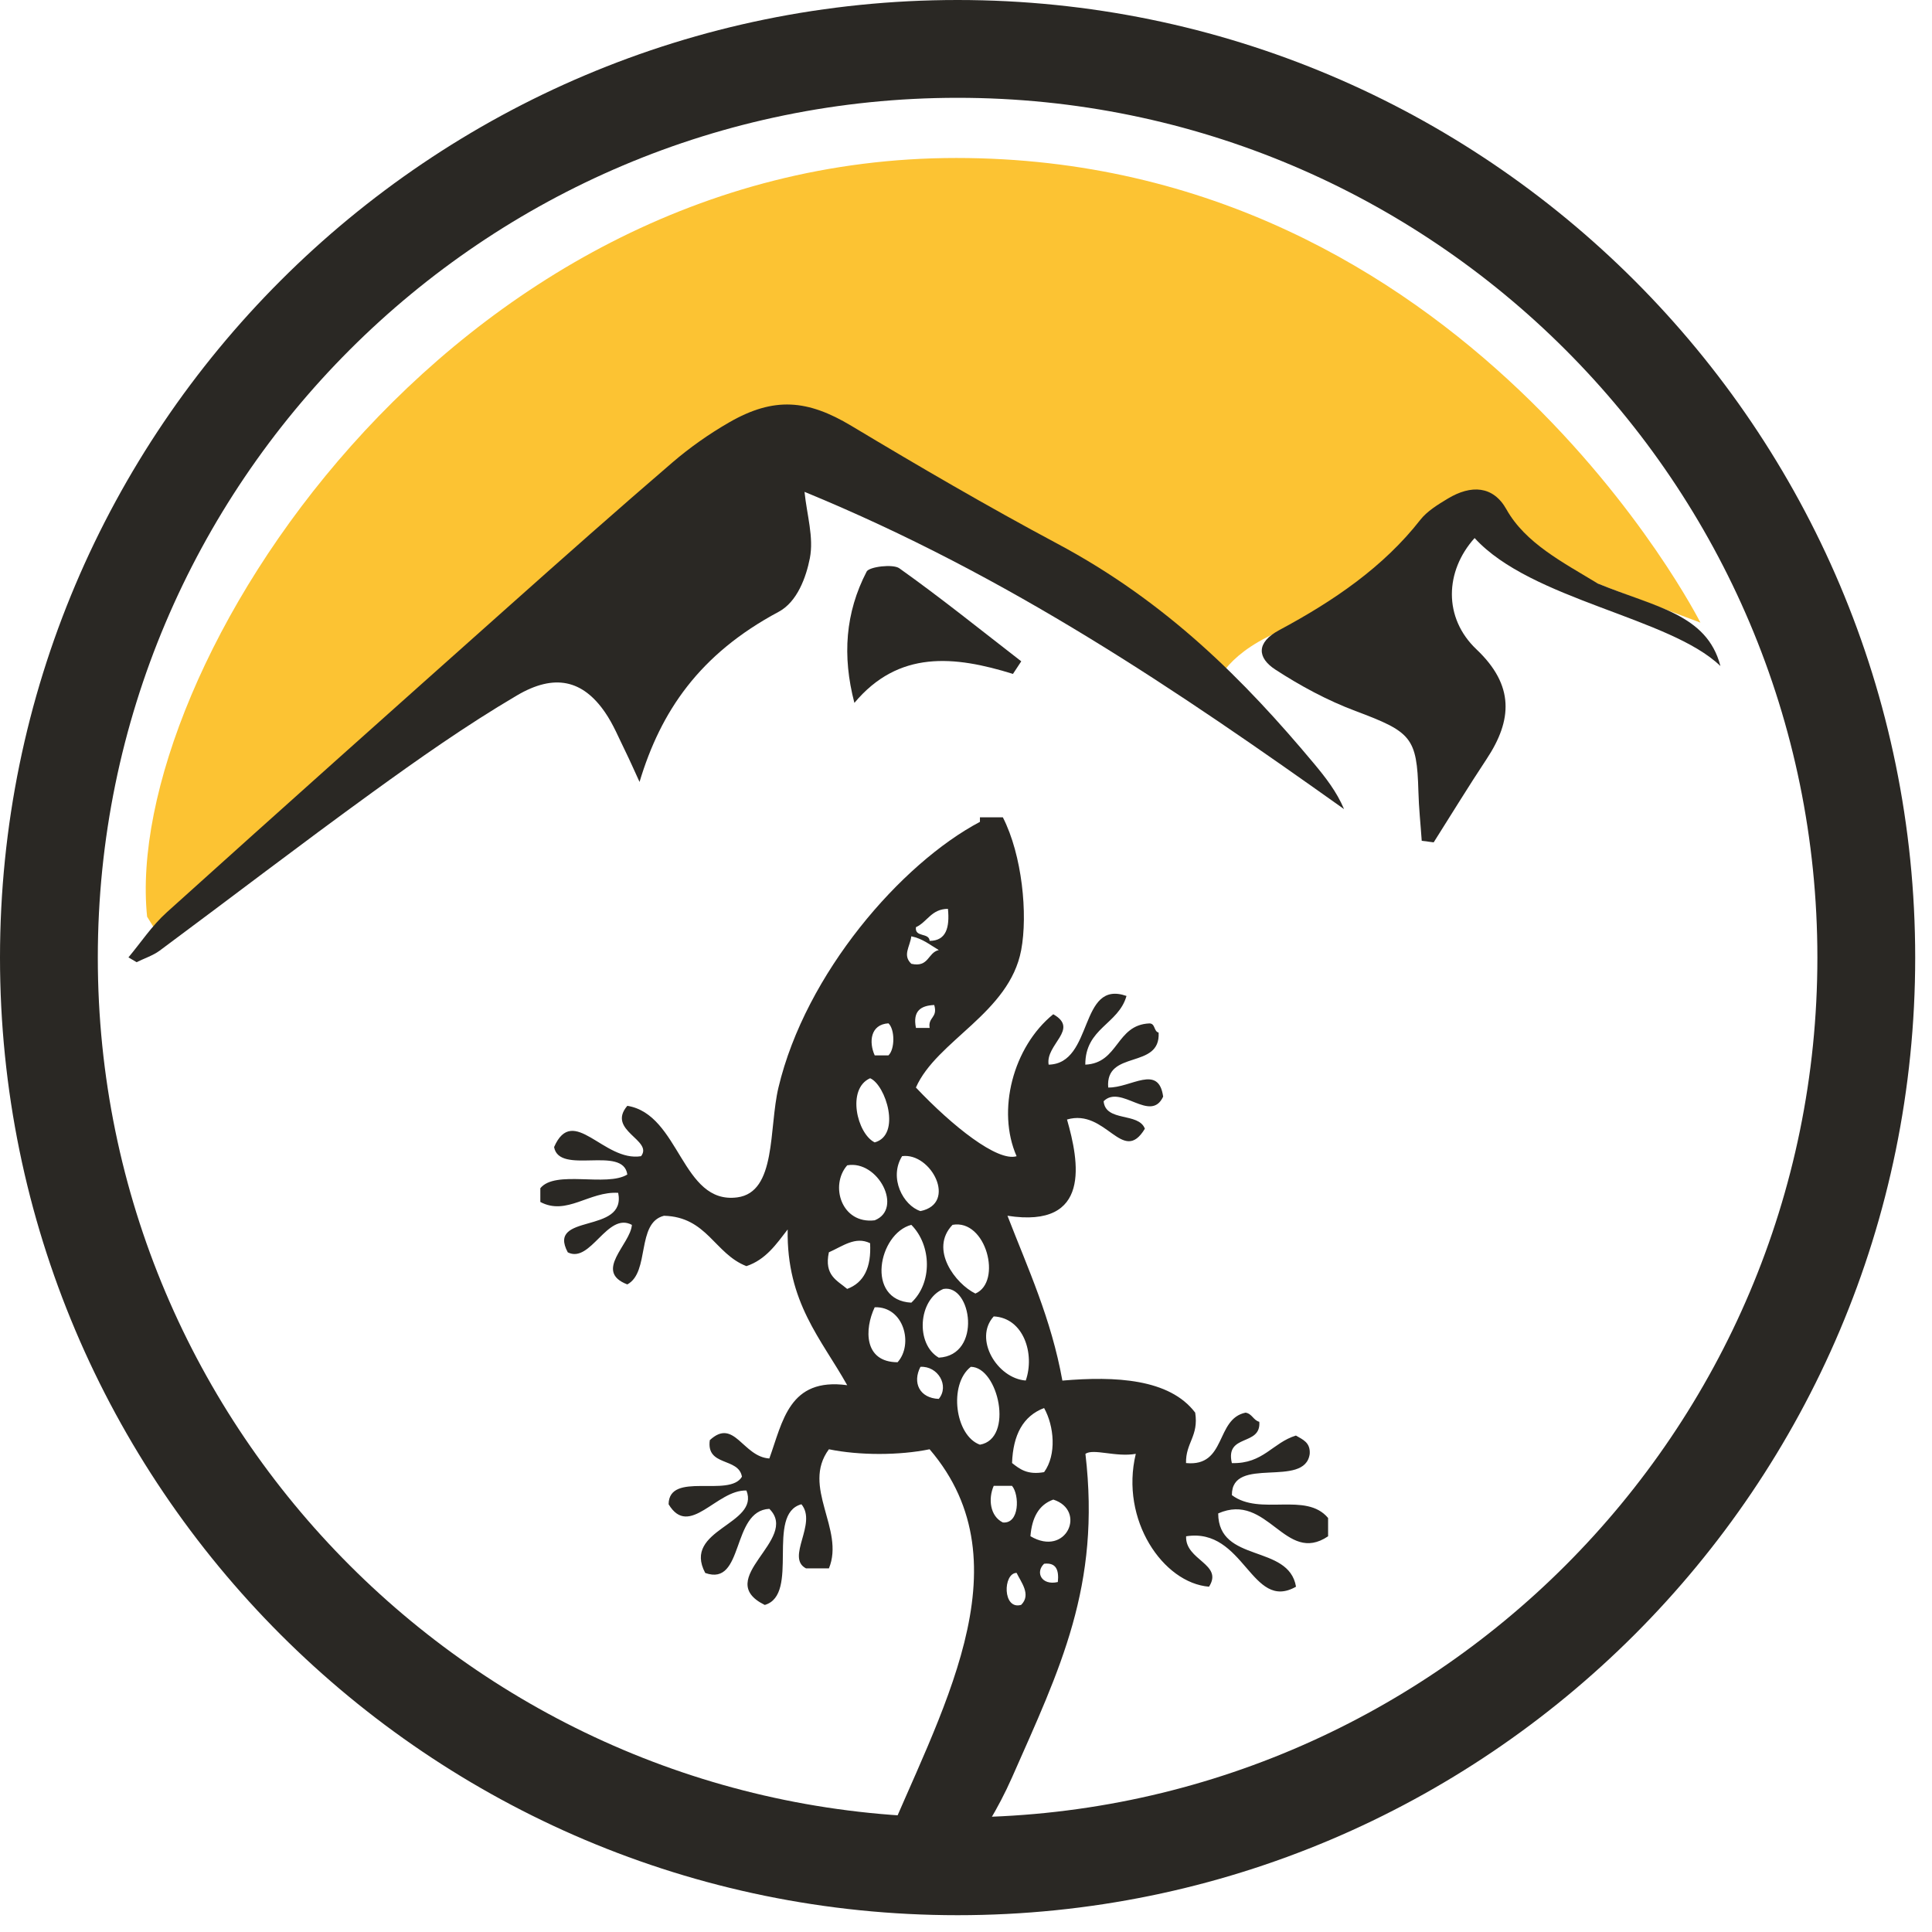
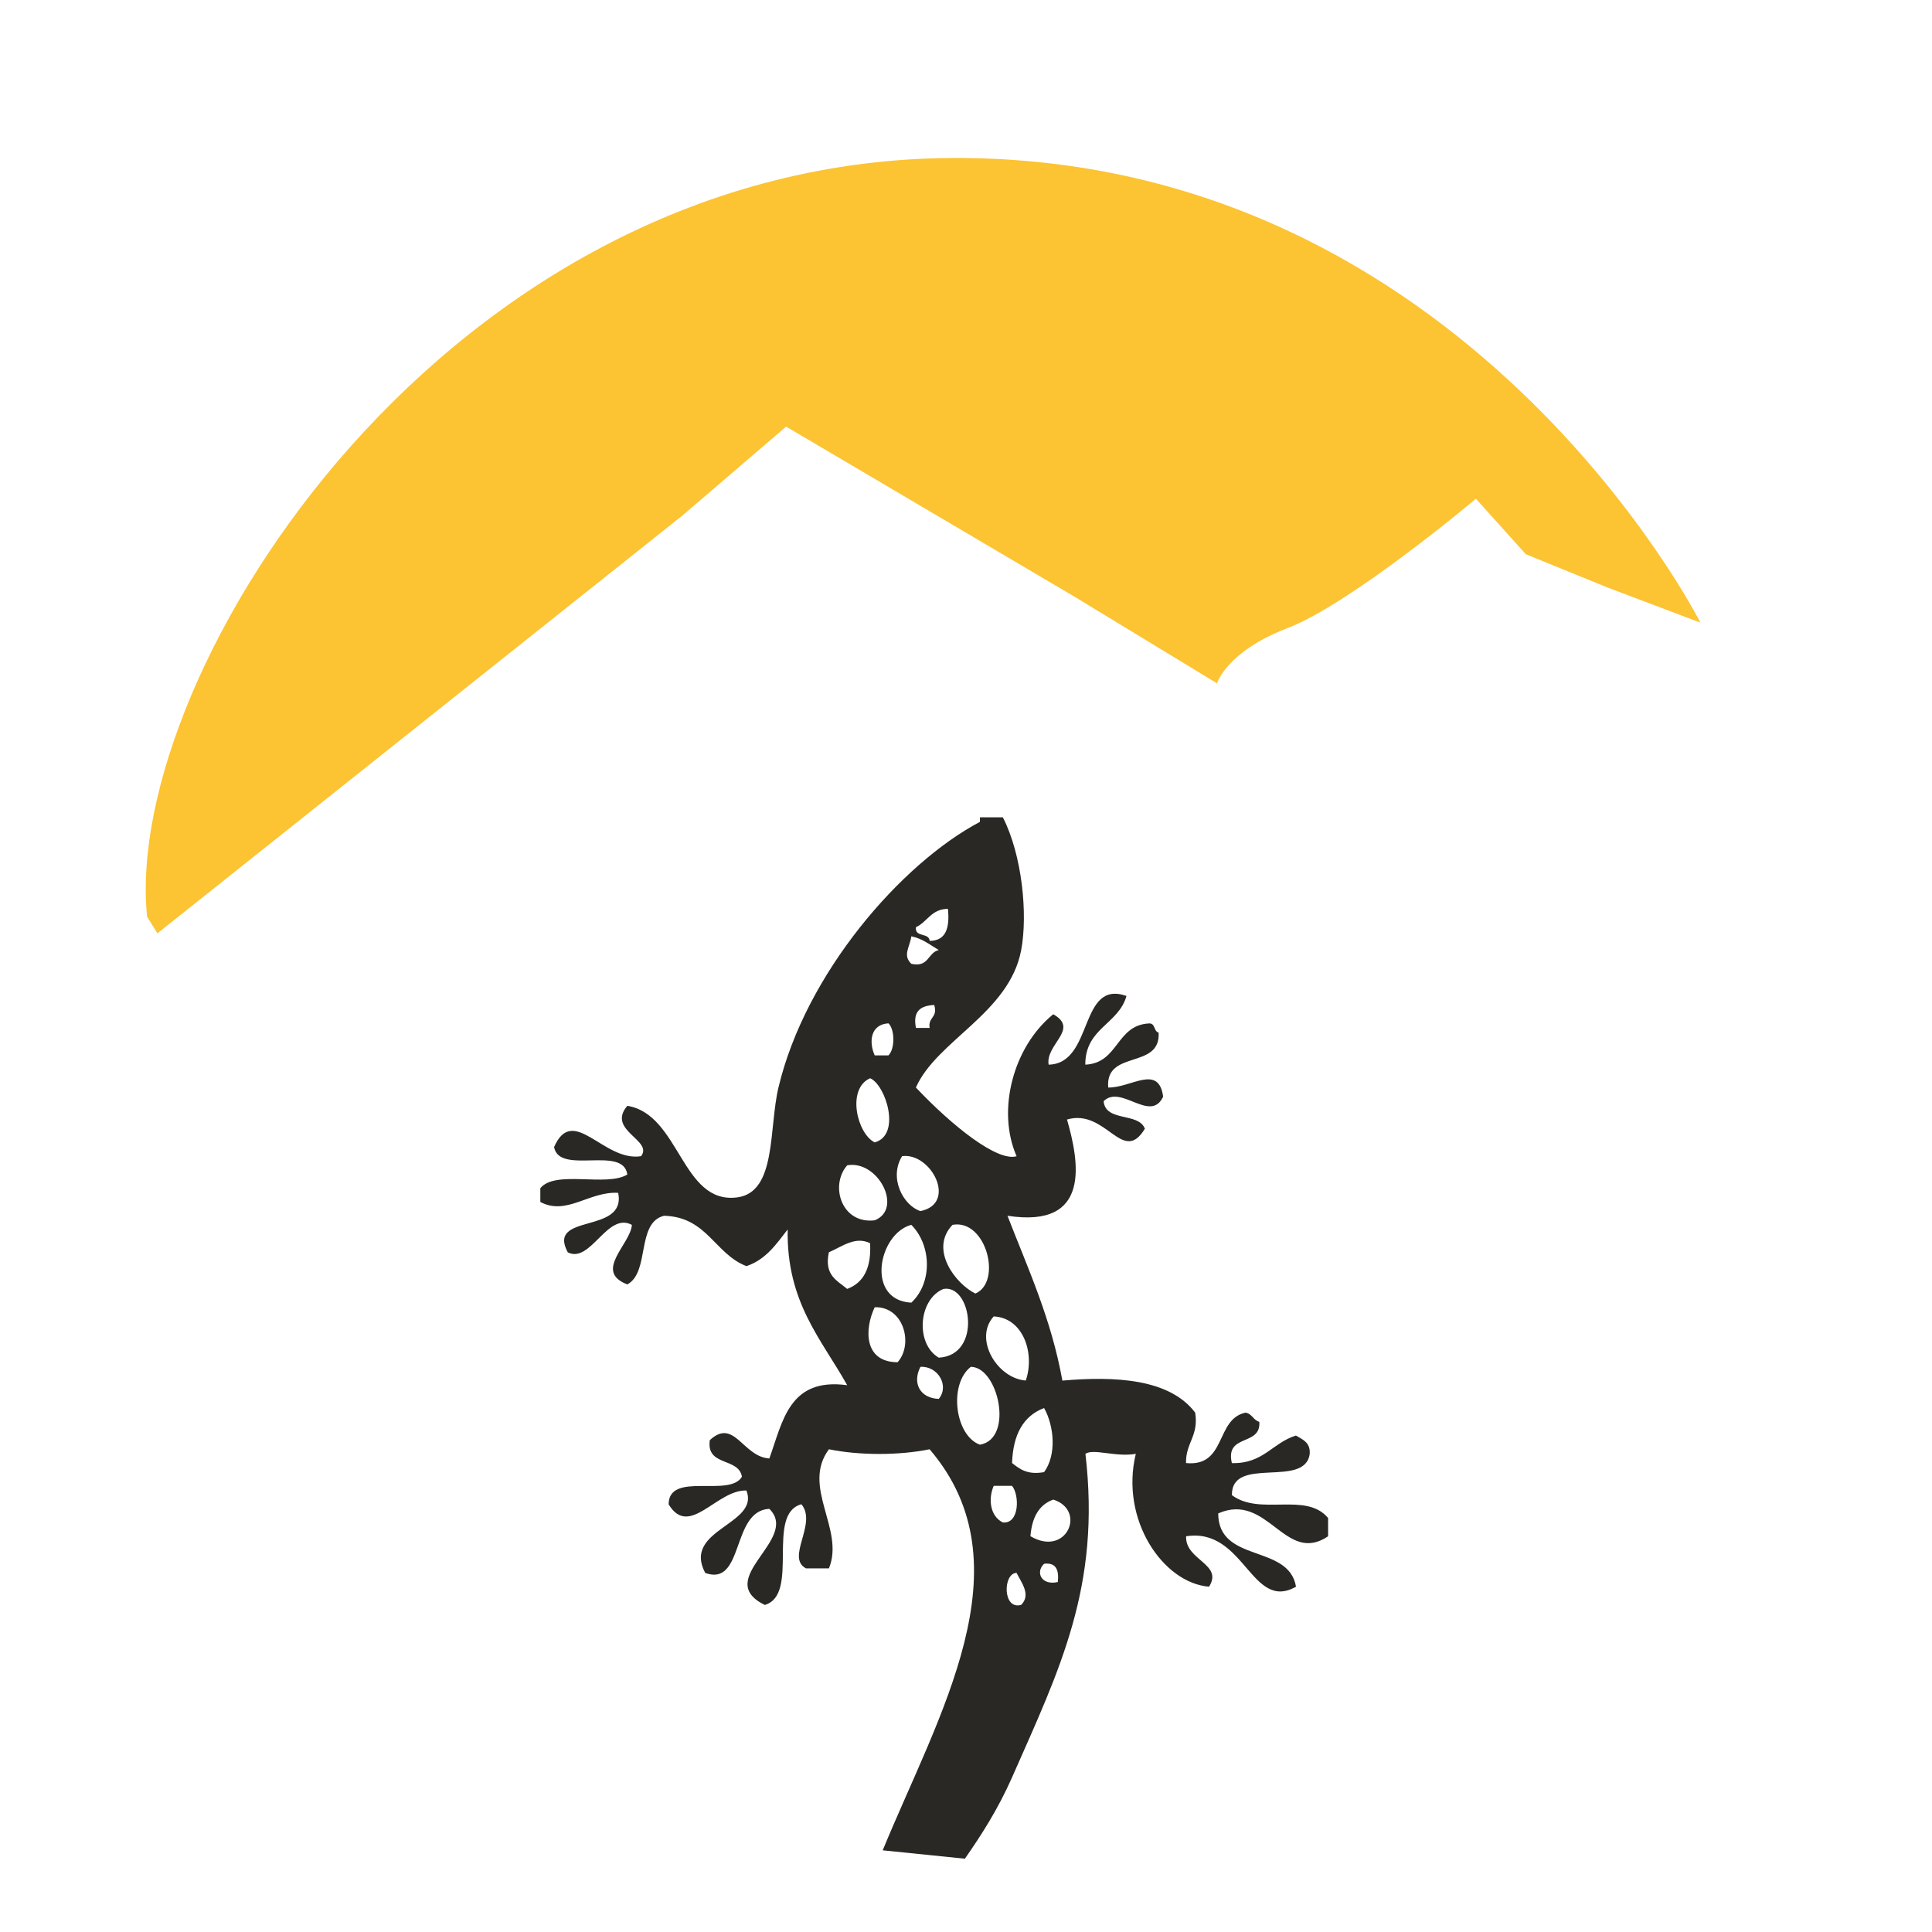
<svg xmlns="http://www.w3.org/2000/svg" fill="none" height="43" viewBox="0 0 43 43" width="43">
  <g clip-rule="evenodd" fill-rule="evenodd">
-     <path d="m21.313 0c11.763 0 21.313 9.55 21.313 21.313 0 11.763-9.55 21.313-21.313 21.313-11.763 0-21.313-9.55-21.313-21.313 0-11.763 9.55-21.313 21.313-21.313zm0 2.177c-10.561 0-19.136 8.575-19.136 19.136 0 10.561 8.575 19.136 19.136 19.136 10.562 0 19.136-8.575 19.136-19.136 0-10.562-8.574-19.136-19.136-19.136z" fill="#2a2824" />
    <path d="m19.646 41.182c1.243-3.022 3.254-6.346 1.044-8.926-.675.139-1.567.139-2.241 0-.621.838.359 1.78 0 2.651h-.51c-.457-.24.257-.994-.102-1.427-.803.216-.026 2.012-.816 2.241-1.177-.581.792-1.457.102-2.139-.856.041-.553 1.739-1.427 1.427-.519-.975 1.219-1.073.917-1.835-.663-.023-1.272 1.072-1.732.306.008-.74 1.355-.14 1.632-.613-.073-.437-.799-.22-.715-.814.545-.505.733.371 1.325.408.299-.822.436-1.807 1.733-1.631-.572-1.024-1.353-1.842-1.325-3.466-.253.326-.485.671-.918.816-.71-.275-.874-1.096-1.835-1.121-.623.157-.307 1.255-.816 1.528-.759-.291.07-.891.102-1.325-.549-.298-.918.869-1.427.611-.477-.887 1.31-.389 1.122-1.324-.643-.04-1.147.515-1.733.203v-.306c.334-.413 1.474-.022 1.936-.305-.09-.657-1.516.022-1.63-.611.425-.969 1.106.337 1.936.203.278-.359-.773-.572-.306-1.121 1.173.19 1.205 2.2 2.446 2.038.879-.114.7-1.534.918-2.446.605-2.542 2.732-4.985 4.484-5.912v-.101h.51c.431.843.558 2.159.408 2.956-.265 1.403-1.882 2.011-2.343 3.058.812.86 1.816 1.657 2.241 1.529-.447-1.015-.08-2.434.816-3.16.59.334-.178.669-.103 1.122 1.008-.022.667-1.903 1.733-1.529-.179.635-.919.712-.917 1.529.749-.034.678-.885 1.427-.918.135.001.094.178.205.204.048.83-1.191.372-1.122 1.223.505.011 1.123-.53 1.223.203-.28.599-.94-.283-1.325.102.043.469.779.241.918.612-.496.82-.86-.459-1.733-.205.265.924.558 2.434-1.325 2.142.455 1.175.973 2.288 1.222 3.669 1.176-.102 2.385-.042 2.956.713.082.523-.214.669-.204 1.122.907.09.649-.984 1.326-1.122.146.025.171.169.305.204.043.553-.766.254-.611.919.699.02.905-.454 1.426-.613.15.089.324.152.307.408-.106.778-1.742.026-1.732.918.628.471 1.649-.081 2.141.509v.407c-.958.647-1.34-.995-2.446-.509.006 1.115 1.57.673 1.732 1.631-.995.566-1.147-1.326-2.446-1.122-.025.536.835.615.51 1.122-1.02-.082-1.985-1.486-1.63-2.957-.445.079-.944-.125-1.121 0 .345 2.945-.566 4.782-1.631 7.196-.319.723-.693 1.3-1.052 1.815zm1.35-12.494c-.56.235-.625 1.225-.102 1.529.97-.051.732-1.642.102-1.529zm-.918-2.956c-.301.484.024 1.098.408 1.223.829-.169.24-1.309-.408-1.223zm3.466 9.479c.028-.267-.037-.439-.306-.407-.2.19-.059.49.306.407zm-1.427-5.912c-.454.499.077 1.381.713 1.427.206-.588-.045-1.394-.713-1.427zm-2.752-1.63c-.33-.159-.609.068-.917.203-.111.517.188.628.407.815.372-.137.541-.477.51-1.019zm1.121 2.752c-.183.353-.02.697.408.714.242-.294-.02-.736-.408-.714zm1.121 0c-.5.39-.351 1.535.203 1.733.763-.131.411-1.73-.203-1.733zm-2.751-4.485c-.392.446-.13 1.313.612 1.224.638-.254.076-1.347-.612-1.224zm4.382 5.402c-.469.178-.691.599-.713 1.224.171.135.341.269.713.203.283-.387.223-1.029 0-1.427zm-2.038-4.077c-.524.546.069 1.315.509 1.529.602-.257.241-1.665-.509-1.529zm-.51-6.32c.371-.002.449-.299.408-.713-.371.002-.457.291-.712.408-.032.235.293.113.305.305zm-.407 6.32c-.733.193-1.025 1.679 0 1.732.47-.437.454-1.275 0-1.732zm2.343 7.746c-.306.005-.315.833.102.712.23-.228-.006-.509-.102-.712zm-.101-1.937h-.408c-.126.288-.084.674.203.815.376.035.371-.618.204-.815zm-2.242-12.231c-.032.239-.2.421 0 .612.394.088.362-.249.611-.306-.193-.113-.357-.254-.611-.306zm-.917 3.159c-.53.235-.29 1.237.102 1.428.597-.165.246-1.28-.102-1.428zm.102 5.097c-.231.487-.244 1.221.509 1.224.358-.398.141-1.244-.509-1.224zm.306-6.319c-.404.024-.439.418-.306.713h.306c.145-.136.145-.578 0-.713zm3.669 10.6c-.326.116-.476.406-.509.815.803.475 1.257-.576.509-.815zm-2.65-11.008c-.293.013-.484.127-.407.51h.305c-.041-.245.186-.221.102-.51z" fill="#2a2824" />
    <path d="m37.846 13.858s-5.22-10.342-16.562-10.342c-11.342 0-18.566 11.453-18.01 16.886l.229.371 11.689-9.302 2.305-1.976 6.421 3.787 3.169 1.927s.206-.706 1.569-1.23c1.424-.546 4.193-2.879 4.193-2.879l1.111 1.235 1.818.741z" fill="#fcc333" />
    <g fill="#2a2824">
-       <path d="m2.858 21.309c.282-.336.517-.7.854-1.004 2.533-2.284 5.083-4.558 7.635-6.832 1.195-1.065 2.394-2.128 3.616-3.178.38-.326.808-.631 1.269-.896.997-.573 1.743-.505 2.717.079 1.499.899 3.015 1.785 4.581 2.621 2.443 1.303 4.164 3.041 5.713 4.893.261.313.508.63.671 1.016-3.691-2.625-7.44-5.184-12.008-7.061.053.518.209 1.009.119 1.476-.083.421-.279.972-.695 1.194-1.766.944-2.624 2.217-3.096 3.786-.106-.23-.207-.461-.319-.69-.144-.29-.263-.59-.452-.863-.491-.711-1.117-.869-1.961-.37-1.134.668-2.188 1.412-3.224 2.162-1.597 1.157-3.148 2.347-4.727 3.518-.142.105-.34.171-.511.255-.06-.035-.12-.071-.18-.106z" />
-       <path d="m38.289 14.822c-1.124-1.084-4.212-1.466-5.469-2.847-.662.737-.701 1.775.043 2.479.847.803.796 1.575.225 2.438-.406.613-.787 1.237-1.179 1.856-.089-.012-.177-.023-.266-.035-.025-.366-.065-.732-.074-1.098-.033-1.207-.159-1.325-1.401-1.791-.63-.236-1.23-.562-1.781-.92-.405-.263-.434-.602.085-.88 1.214-.65 2.322-1.407 3.141-2.456.149-.19.388-.337.611-.471.518-.312 1.01-.287 1.304.239.421.752 1.252 1.177 2.033 1.651 1.283.527 2.427.678 2.729 1.833z" />
-       <path d="m22.545 14.999c-1.306-.406-2.545-.531-3.529.645-.273-1.047-.202-2.008.273-2.923.056-.108.587-.173.727-.073.931.662 1.814 1.375 2.714 2.071-.062.093-.123.186-.184.279z" />
-     </g>
+       </g>
  </g>
</svg>